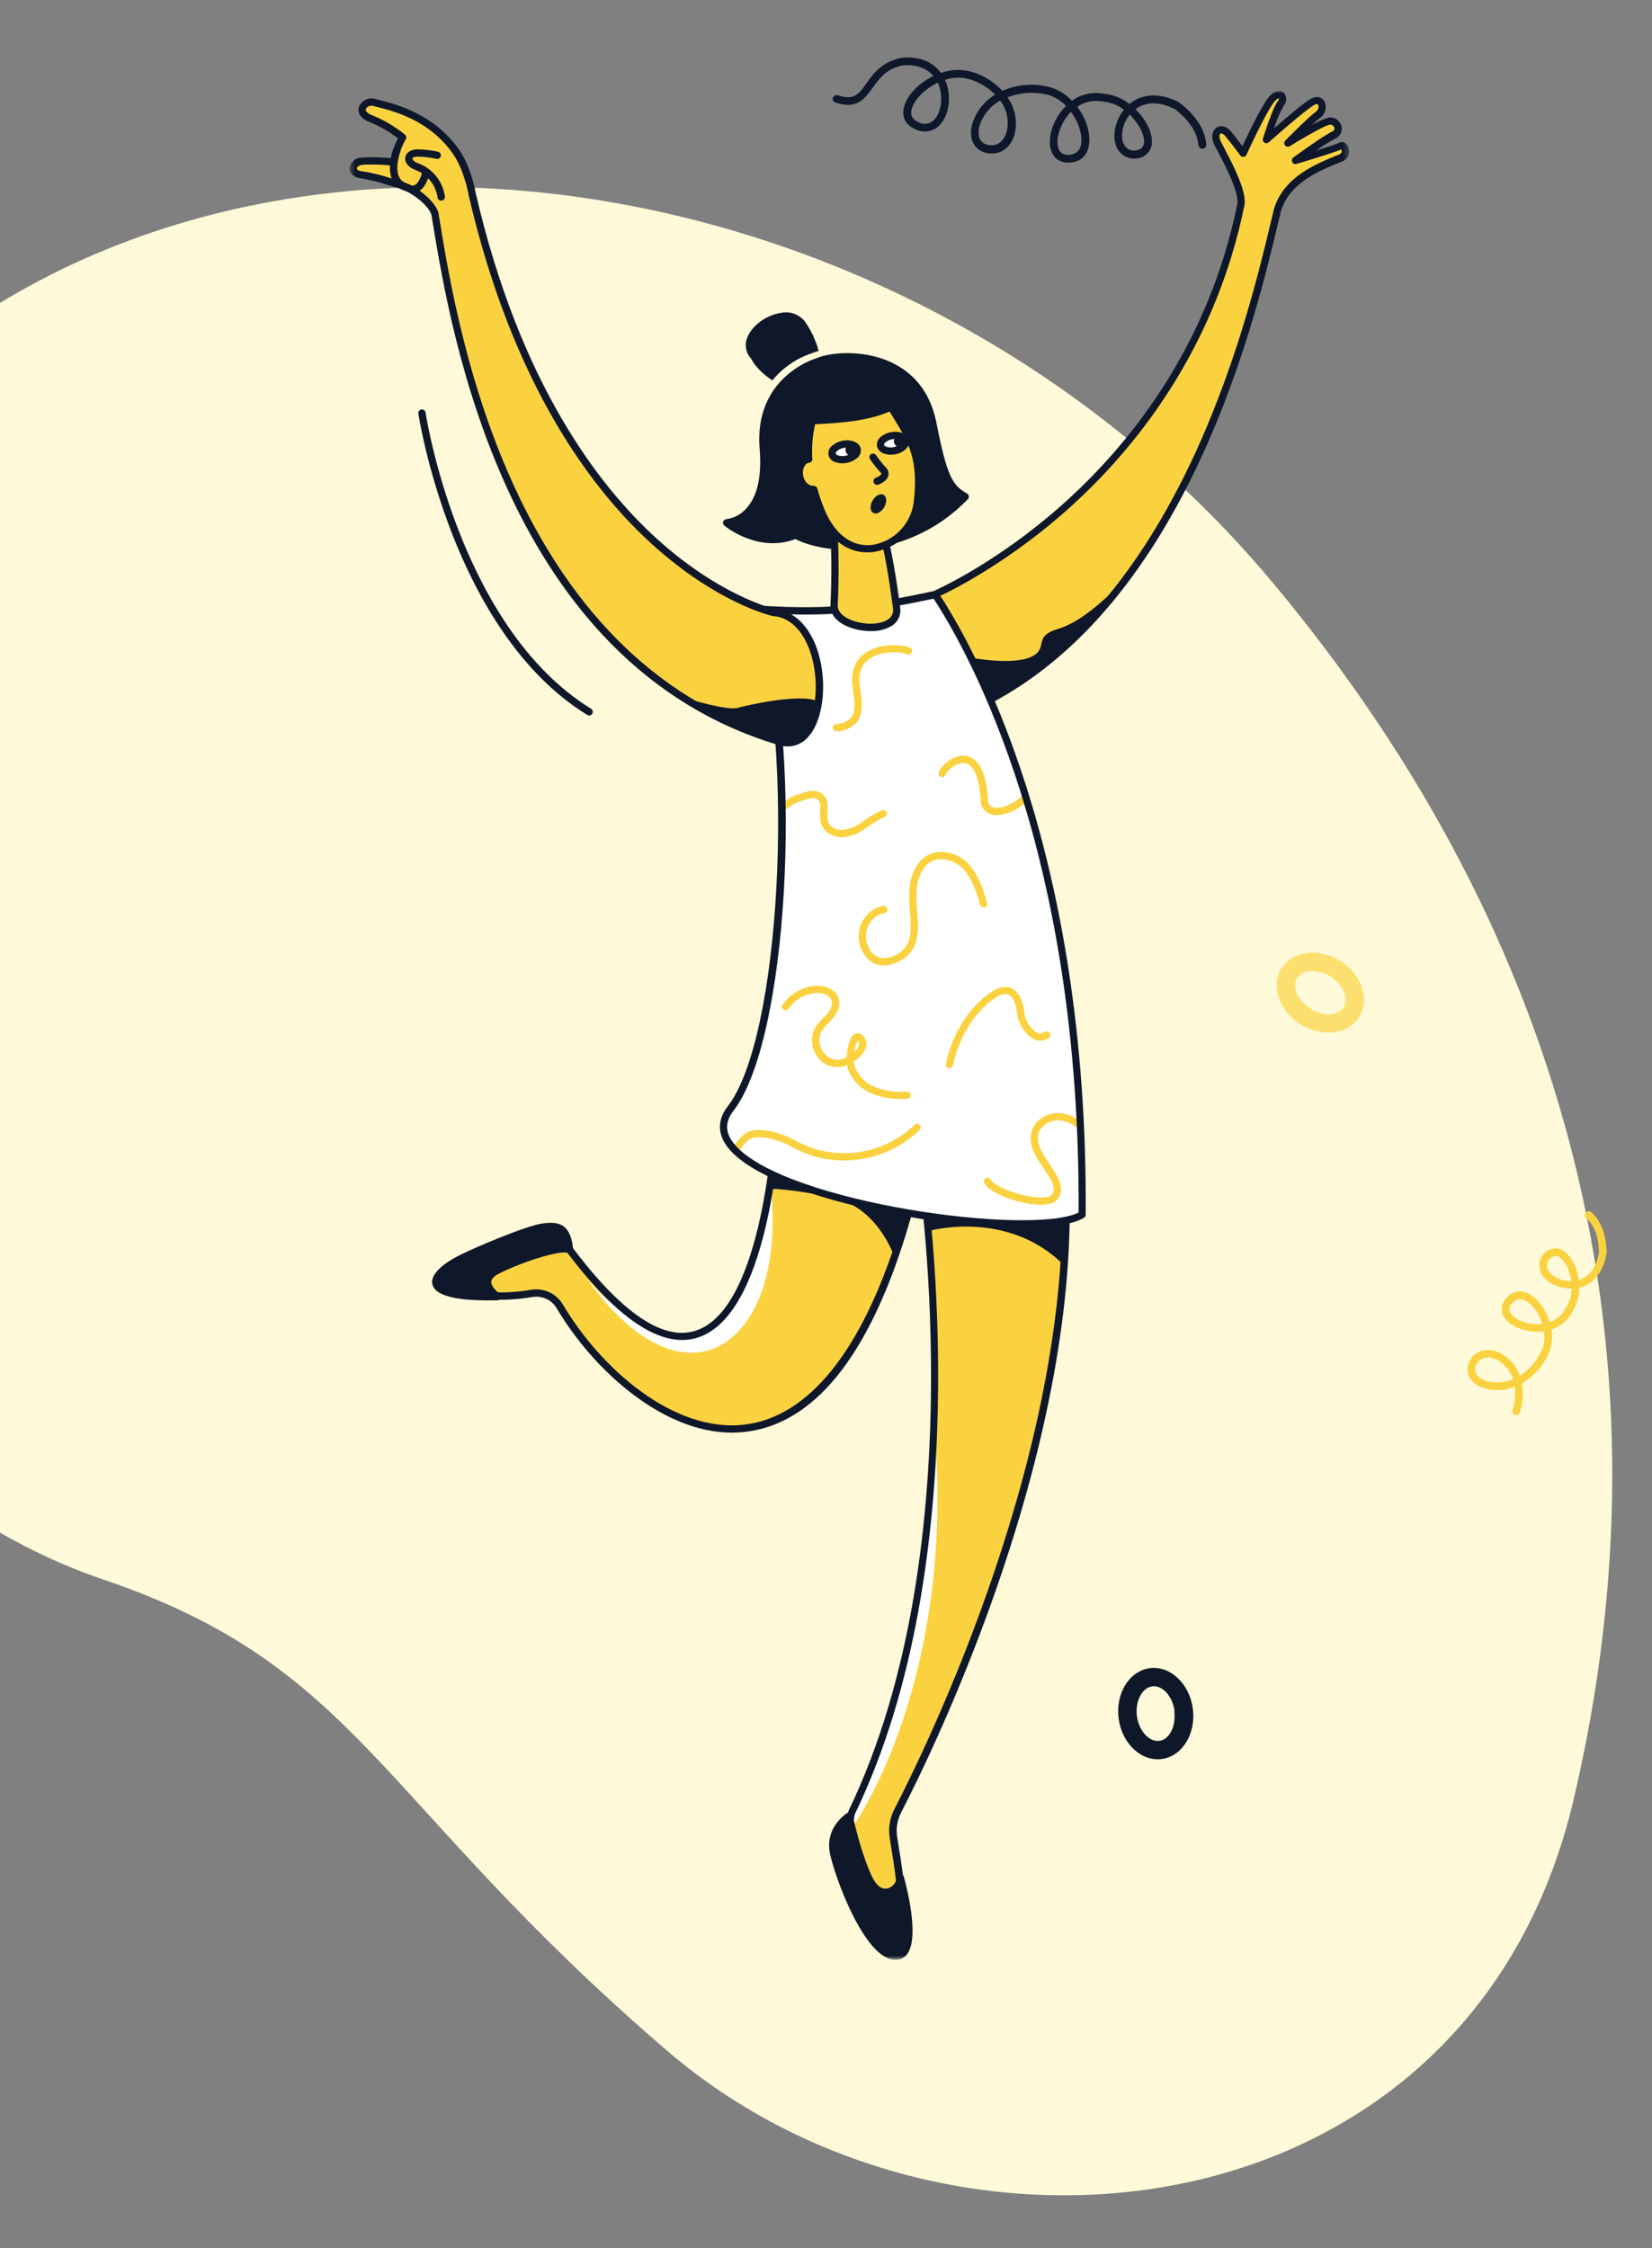
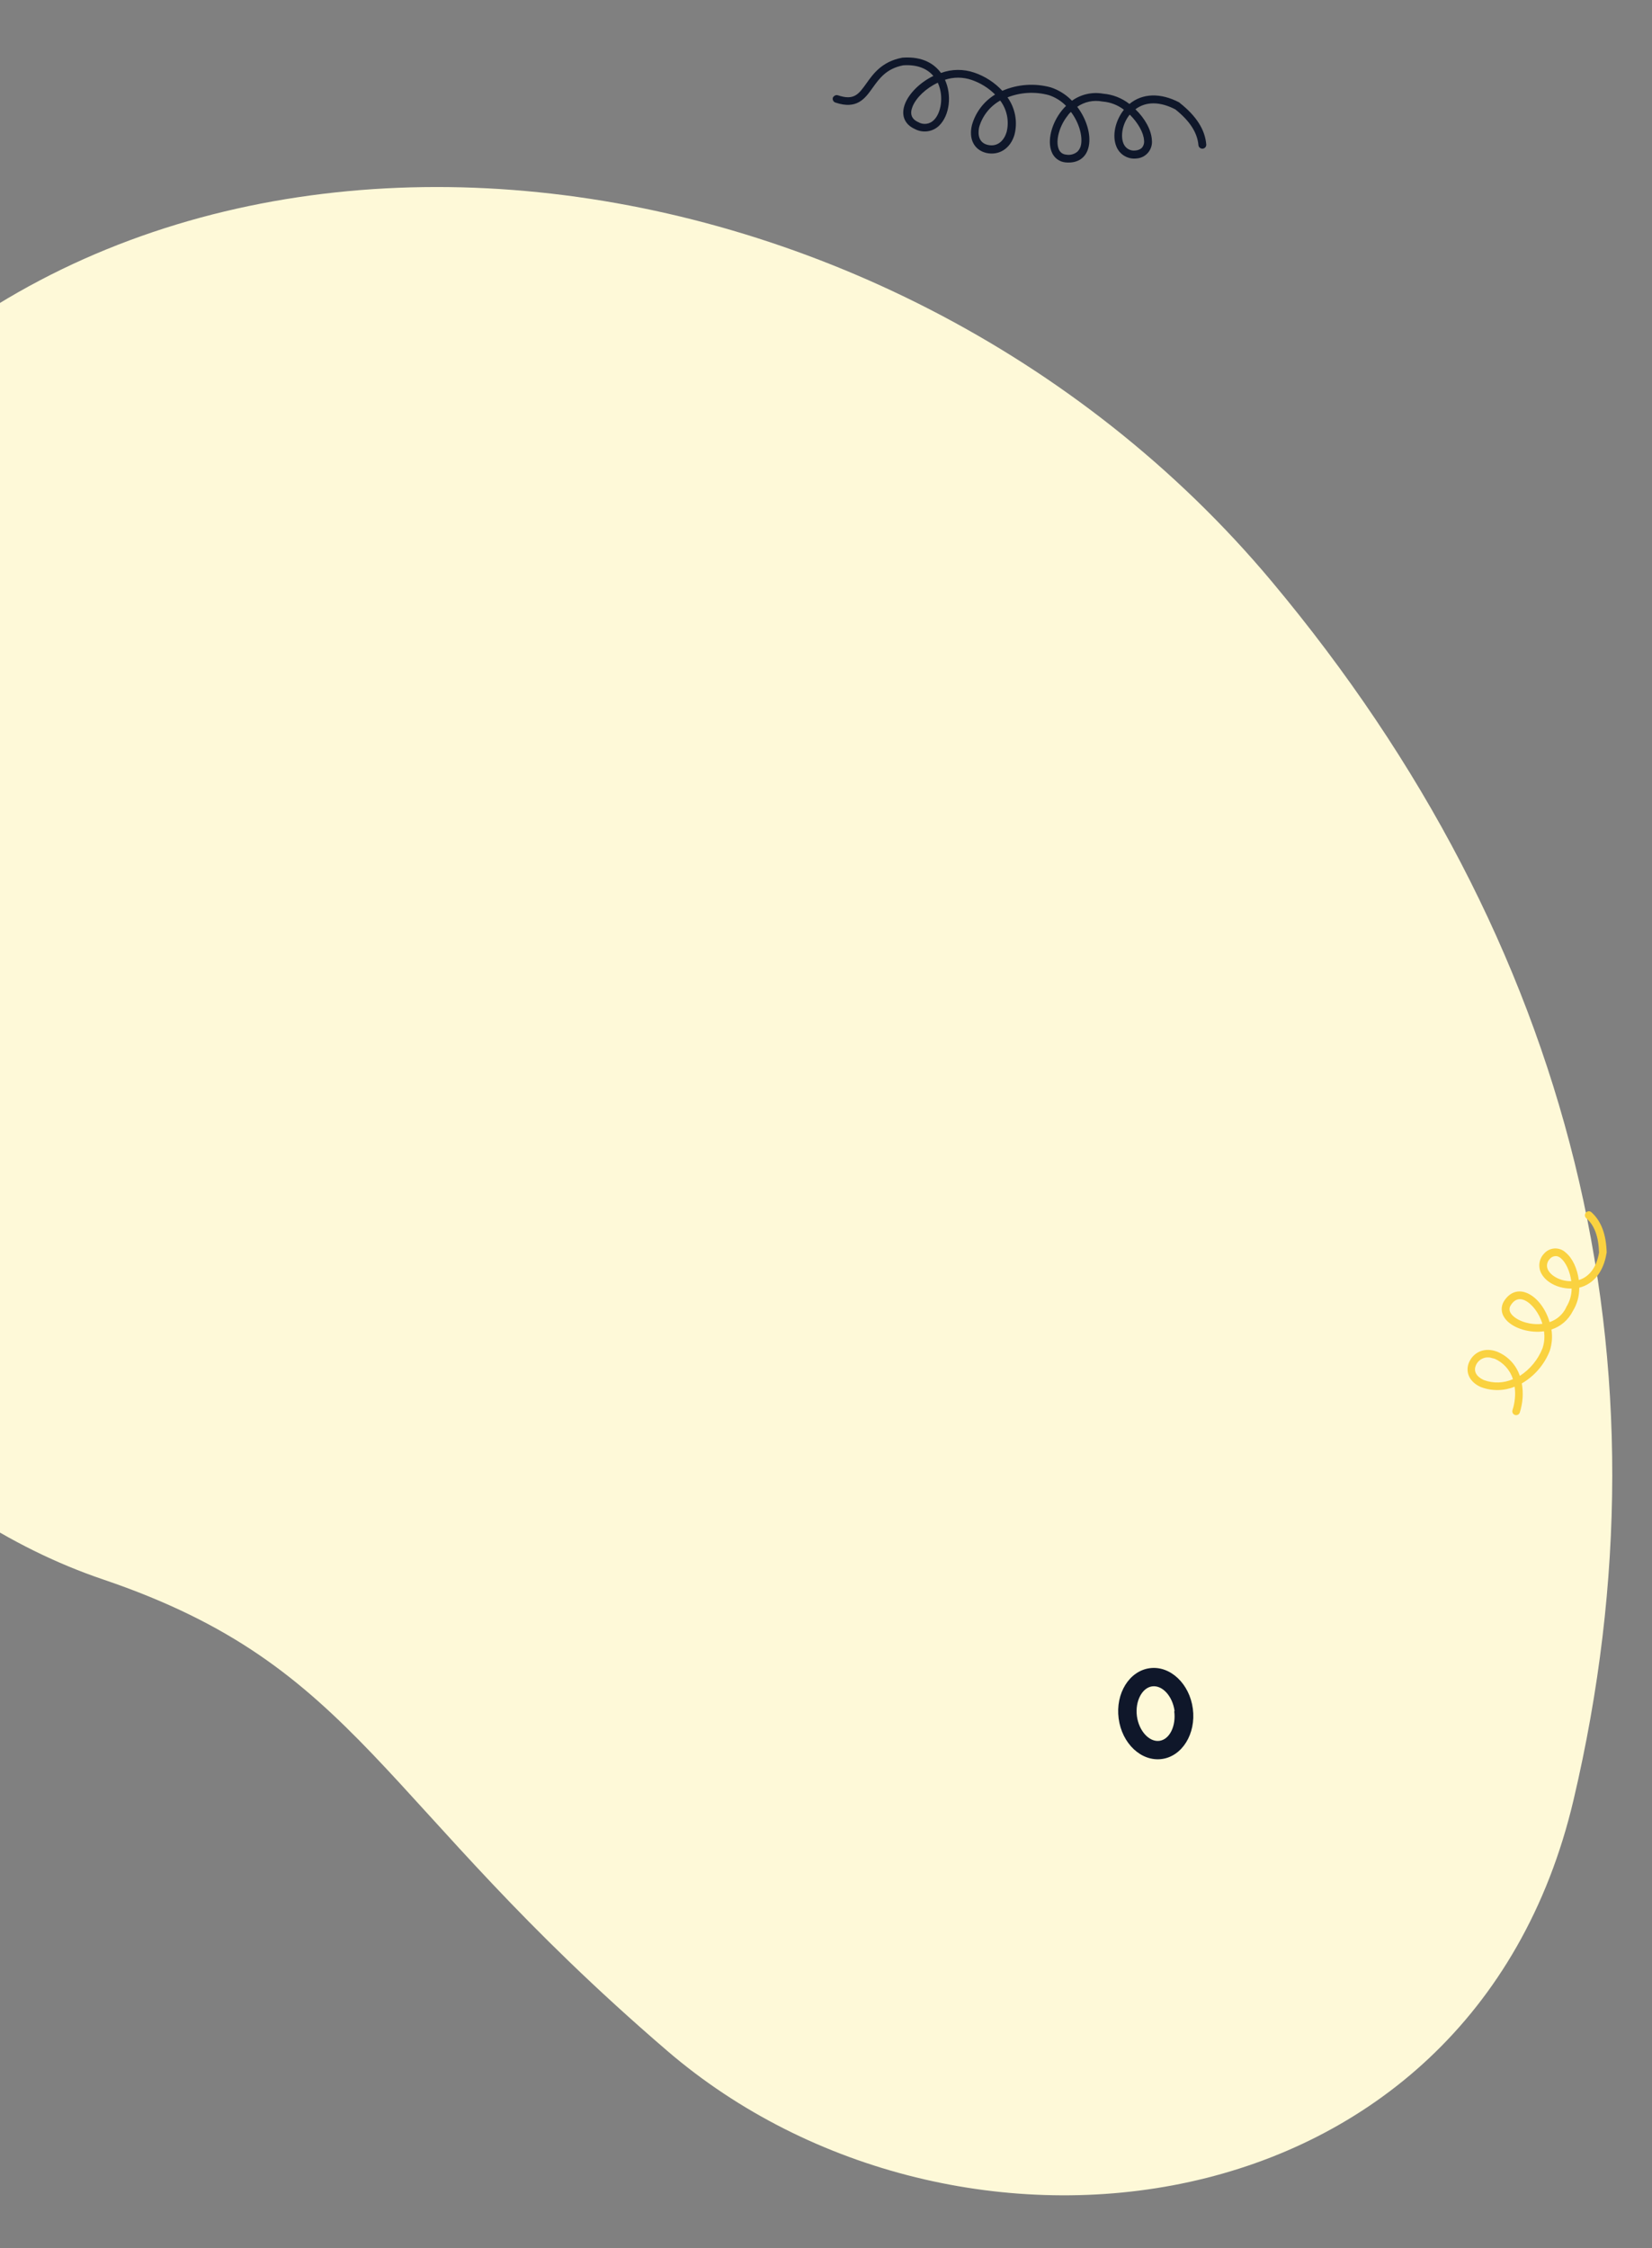
<svg xmlns="http://www.w3.org/2000/svg" width="291" height="396" viewBox="0 0 291 396" fill="none">
  <rect x="0" y="0" width="291" height="396" fill="#808080" stroke="none" />
  <path d="M-33.608 82.998C-94.52 159.62 -48.142 255.736 18.172 278.23C63.494 293.609 66.212 317.164 117.512 361.244C168.199 404.8 259.076 394.022 277.179 317.067C295.283 240.112 277.274 166.11 224.039 102.455C156.387 21.566 27.299 6.369 -33.608 82.998Z" fill="#FEF9D8" />
  <path d="M146.908 16.947C146.999 16.859 147.112 16.798 147.236 16.77C147.359 16.743 147.488 16.75 147.609 16.791C150.442 17.742 151.251 16.596 152.61 14.699C153.829 12.985 155.347 10.857 158.865 10.176L158.944 10.158C162.666 9.878 164.665 11.374 165.755 12.852C167.648 12.157 169.726 12.137 171.638 12.797C173.517 13.439 175.208 14.538 176.56 15.995C179.245 14.832 182.248 14.618 185.079 15.387C186.503 15.854 187.79 16.664 188.828 17.745C189.615 17.181 190.507 16.78 191.453 16.567C192.398 16.354 193.378 16.333 194.334 16.505C196.014 16.645 197.619 17.274 198.951 18.314C201.243 16.412 204.429 16.311 207.748 18.054C207.781 18.079 207.811 18.11 207.835 18.144C210.754 20.456 212.269 22.851 212.482 25.455C212.495 25.636 212.436 25.815 212.318 25.953C212.199 26.091 212.031 26.176 211.849 26.19C211.668 26.205 211.488 26.147 211.348 26.029C211.208 25.912 211.12 25.744 211.103 25.563C210.917 23.385 209.597 21.311 207.03 19.266C204.312 17.857 201.84 17.855 200.006 19.249C201.685 20.861 202.82 22.922 202.905 24.687C202.948 25.082 202.91 25.48 202.794 25.859C202.678 26.237 202.487 26.588 202.232 26.89C201.976 27.192 201.662 27.439 201.308 27.616C200.954 27.793 200.568 27.896 200.172 27.919C199.445 28.002 198.71 27.844 198.077 27.472C197.445 27.099 196.95 26.532 196.668 25.854C195.848 23.942 196.447 21.258 197.977 19.33C196.897 18.499 195.6 17.999 194.243 17.89L194.156 17.879C193.395 17.733 192.614 17.741 191.858 17.902C191.102 18.062 190.387 18.373 189.754 18.815C191.405 20.983 192.198 23.692 191.79 25.74C191.381 27.788 189.856 28.817 187.68 28.607C187.145 28.557 186.633 28.357 186.204 28.032C185.775 27.706 185.445 27.267 185.252 26.764C184.452 24.813 185.199 21.746 187.067 19.434C187.291 19.158 187.53 18.896 187.783 18.647C186.94 17.784 185.901 17.136 184.755 16.758C182.345 16.105 179.793 16.243 177.475 17.152C178.145 18.093 178.602 19.169 178.815 20.303C179.027 21.437 178.99 22.603 178.705 23.719C177.997 26.162 175.989 27.454 173.706 26.934C171.594 26.402 170.618 24.496 171.198 22.07C171.825 19.808 173.287 17.873 175.289 16.653C174.122 15.491 172.705 14.61 171.148 14.077C169.626 13.556 167.977 13.548 166.454 14.054C167.706 16.781 167.264 20.324 165.448 22.114C164.89 22.663 164.169 23.018 163.392 23.127C162.615 23.236 161.822 23.093 161.13 22.719C159.282 21.885 158.644 20.201 159.447 18.215C160.174 16.417 162.06 14.521 164.413 13.377C163.238 11.99 161.392 11.337 159.079 11.509C156.129 12.094 154.905 13.813 153.716 15.469C152.357 17.376 150.954 19.346 147.154 18.066C146.98 18.008 146.836 17.883 146.753 17.72C146.671 17.556 146.656 17.366 146.713 17.192C146.76 17.098 146.827 17.015 146.908 16.947ZM165.186 14.575C163.079 15.558 161.373 17.223 160.748 18.769C160.224 20.053 160.557 20.973 161.726 21.5C162.16 21.763 162.67 21.872 163.173 21.809C163.675 21.747 164.141 21.517 164.496 21.156C165.741 19.956 166.29 17.06 165.238 14.669C165.214 14.642 165.196 14.61 165.186 14.575ZM176.186 17.712C174.399 18.714 173.075 20.374 172.494 22.341C172.347 22.963 172.007 25.033 173.972 25.522C175.842 25.951 176.918 24.605 177.315 23.26C177.552 22.312 177.574 21.321 177.379 20.361C177.183 19.401 176.776 18.496 176.186 17.712ZM189.811 26.696C190.138 26.358 190.355 25.928 190.431 25.463C190.7 23.915 190.086 21.621 188.646 19.711C188.438 19.912 188.239 20.103 188.114 20.31C186.604 22.17 185.894 24.789 186.491 26.252C186.588 26.524 186.763 26.761 186.992 26.936C187.222 27.111 187.497 27.215 187.785 27.236C188.142 27.305 188.51 27.291 188.861 27.198C189.211 27.105 189.536 26.933 189.811 26.696ZM201.11 26.072C201.274 25.89 201.396 25.674 201.467 25.439C201.539 25.204 201.557 24.956 201.522 24.713C201.455 23.392 200.457 21.623 199.004 20.186C197.664 21.834 197.361 24.012 197.903 25.288C198.068 25.703 198.369 26.049 198.756 26.27C199.143 26.491 199.594 26.574 200.033 26.505C200.429 26.478 200.806 26.327 201.11 26.072Z" fill="#0F172A" />
  <path d="M197.05 302.716C196.468 298.284 198.942 294.329 202.543 293.857C206.144 293.384 209.543 296.6 210.12 301.001C210.698 305.401 208.244 309.386 204.643 309.858C201.042 310.331 197.632 307.148 197.05 302.716ZM206.905 301.423C206.561 298.798 204.764 296.821 202.963 297.057C201.163 297.293 199.925 299.702 200.265 302.294C200.605 304.886 202.422 306.894 204.223 306.658C206.024 306.422 207.185 304.055 206.841 301.431L206.905 301.423Z" fill="#0F172A" />
-   <path d="M236.093 169.278C239.878 171.657 241.346 176.084 239.413 179.159C237.481 182.234 232.836 182.801 229.078 180.439C225.321 178.077 223.817 173.646 225.749 170.571C227.682 167.496 232.308 166.899 236.093 169.278ZM230.804 177.693C233.045 179.102 235.714 178.979 236.68 177.442C237.647 175.904 236.581 173.415 234.367 172.023C232.154 170.632 229.448 170.751 228.482 172.289C227.516 173.826 228.597 176.23 230.838 177.638L230.804 177.693Z" fill="#FBE06F" />
  <path d="M266.93 249.267L266.871 249.253C266.786 249.228 266.707 249.186 266.638 249.129C266.569 249.073 266.512 249.004 266.471 248.925C266.429 248.846 266.403 248.76 266.395 248.672C266.387 248.583 266.396 248.494 266.423 248.409C266.858 247.075 266.989 245.661 266.808 244.27C264.914 245.037 262.802 245.066 260.888 244.352C258.893 243.493 258.032 241.737 258.771 239.98C259.63 238.065 261.623 237.301 263.74 238.113C264.67 238.494 265.507 239.071 266.194 239.805C266.88 240.539 267.401 241.413 267.719 242.367C269.524 241.202 270.92 239.502 271.714 237.503C272.037 236.54 272.125 235.513 271.973 234.508C271.681 234.551 271.387 234.578 271.093 234.589C268.49 234.663 265.895 233.6 264.936 232C264.675 231.594 264.532 231.124 264.524 230.641C264.516 230.159 264.643 229.684 264.891 229.27C265.914 227.594 267.48 227.061 269.155 227.851C270.829 228.641 272.291 230.595 272.961 232.893C273.595 232.683 274.179 232.348 274.68 231.907C275.181 231.466 275.588 230.928 275.876 230.326C275.879 230.297 275.886 230.268 275.896 230.241C276.515 229.266 276.842 228.135 276.839 226.98C274.676 227.033 272.494 226.027 271.578 224.45C271.242 223.893 271.097 223.24 271.165 222.592C271.233 221.945 271.511 221.337 271.956 220.862C272.188 220.585 272.475 220.359 272.798 220.197C273.121 220.035 273.474 219.941 273.834 219.921C274.195 219.901 274.556 219.956 274.895 220.081C275.233 220.206 275.543 220.399 275.804 220.649C276.995 221.62 277.843 223.484 278.108 225.486C279.987 224.916 281.237 223.211 281.673 220.637C281.579 217.793 280.843 215.804 279.408 214.581C279.275 214.46 279.193 214.292 279.181 214.113C279.169 213.933 279.226 213.756 279.342 213.618C279.457 213.48 279.622 213.392 279.801 213.373C279.98 213.354 280.159 213.405 280.301 213.516C282.011 215.032 282.927 217.367 283.016 220.638C283.014 220.679 283.004 220.718 282.989 220.756C282.471 224 280.725 226.195 278.184 226.829C278.207 228.297 277.806 229.74 277.03 230.986C276.649 231.742 276.122 232.415 275.479 232.966C274.837 233.518 274.092 233.936 273.287 234.198C273.49 235.47 273.383 236.773 272.976 237.995C272.024 240.392 270.296 242.398 268.068 243.692C268.369 245.399 268.248 247.155 267.715 248.804C267.666 248.966 267.559 249.104 267.413 249.19C267.268 249.275 267.095 249.303 266.93 249.267ZM262.821 239.234C262.274 239.047 261.676 239.075 261.149 239.311C260.621 239.547 260.203 239.974 259.977 240.507C259.317 242.075 260.907 242.9 261.427 243.12C263.08 243.718 264.9 243.655 266.508 242.943C266.255 242.147 265.836 241.413 265.278 240.792C264.72 240.171 264.036 239.676 263.271 239.341C263.123 239.296 262.973 239.26 262.821 239.234ZM268.135 228.9C267.326 228.708 266.641 229.071 266.091 229.969C265.965 230.171 265.9 230.405 265.904 230.643C265.908 230.881 265.98 231.114 266.111 231.312C266.725 232.334 268.753 233.318 271.071 233.252C271.259 233.242 271.469 233.229 271.696 233.2C271.118 231.269 269.82 229.644 268.624 229.078C268.468 229.001 268.304 228.941 268.135 228.9ZM274.282 221.289C274.037 221.248 273.786 221.274 273.555 221.364C273.324 221.453 273.122 221.604 272.969 221.799C272.711 222.062 272.55 222.405 272.511 222.771C272.472 223.137 272.558 223.506 272.754 223.818C273.343 224.827 274.971 225.723 276.78 225.682C276.553 223.959 275.828 222.386 274.971 221.666C274.774 221.488 274.538 221.359 274.282 221.289Z" fill="#FAD240" />
  <g clip-path="url(#clip0_11937_46423)">
    <mask id="mask0_11937_46423" style="mask-type:luminance" maskUnits="userSpaceOnUse" x="61" y="16" width="177" height="330">
-       <path d="M61.574 16H237.646V345.234H61.574V16Z" fill="white" />
-     </mask>
+       </mask>
    <g mask="url(#mask0_11937_46423)">
      <path d="M161.958 203.834C161.958 203.834 173.162 271.355 150.024 319.242C150.024 319.242 147.992 324.677 154.479 335.548C157.818 340.061 158.44 337.609 158.568 333.371C158.632 331.143 157.709 326.393 157.44 324.268C157.17 322.199 157.539 320.097 158.497 318.243C165.041 305.471 190.345 252.726 187.551 205.716C179.687 204.071 161.958 203.834 161.958 203.834Z" fill="#FAD240" />
      <path d="M164.494 250.273C164.494 250.273 164.334 289.965 149.605 319.907C150.586 322.846 150.246 321.706 150.246 321.706C150.246 321.706 168.75 296.207 164.494 250.273Z" fill="white" />
      <path d="M136.865 196.997C136.865 196.997 134.019 264.948 100.332 220.115C97.236 216.69 87.712 221.843 83.975 224.007C80.238 226.171 83.808 228.29 88.558 228.309C90.407 228.287 92.251 228.107 94.07 227.771C94.919 227.63 95.791 227.752 96.57 228.119C97.349 228.486 97.997 229.082 98.428 229.827C109.882 249.5 141.839 272.425 158.932 217.272C174.379 167.516 136.865 196.997 136.865 196.997Z" fill="#FAD240" />
      <path d="M103.496 225.344C103.496 225.344 111.104 237.111 120.436 238.212C129.768 239.313 137.863 228.897 135.774 208.545C133.441 223.628 128.409 236.714 119.577 235.517C110.745 234.32 103.496 225.344 103.496 225.344Z" fill="white" />
      <path d="M87.668 228.411C87.668 228.411 83.739 225.716 87.668 223.757C91.597 221.798 98.602 219.416 100.313 220.114C99.942 216.151 98.346 215.786 95.647 216.151C92.949 216.516 84.072 220.223 81.04 221.791C75.035 224.877 73.753 228.718 87.668 228.411Z" fill="#0F172A" />
      <path d="M86.146 229.071C79.923 229.071 76.654 228.149 76.173 226.267C75.693 224.384 78.385 222.425 80.743 221.222C83.57 219.769 92.678 215.915 95.555 215.518C96.921 215.332 98.331 215.274 99.362 216.094C100.26 216.804 100.76 218.059 100.952 220.05C100.963 220.16 100.945 220.271 100.9 220.372C100.855 220.473 100.785 220.561 100.696 220.626C100.605 220.694 100.498 220.737 100.386 220.751C100.273 220.764 100.159 220.748 100.055 220.703C98.773 220.191 92.434 222.08 87.935 224.327C87.05 224.769 86.582 225.255 86.544 225.767C86.48 226.625 87.608 227.611 88.011 227.886C88.123 227.963 88.207 228.073 88.252 228.201C88.297 228.329 88.3 228.467 88.261 228.597C88.222 228.726 88.142 228.84 88.034 228.922C87.926 229.003 87.795 229.049 87.659 229.051L86.146 229.071ZM97.042 216.683C96.613 216.69 96.185 216.726 95.76 216.792C93.197 217.137 84.422 220.786 81.365 222.361C78.417 223.879 77.269 225.255 77.449 225.953C77.532 226.267 78.327 227.777 86.102 227.79C85.585 227.209 85.304 226.455 85.313 225.678C85.384 224.679 86.089 223.84 87.409 223.181C90.441 221.67 96.587 219.34 99.516 219.34H99.606C99.414 218.206 99.087 217.464 98.6 217.08C98.138 216.765 97.579 216.625 97.023 216.683H97.042ZM158.591 330.817C158.547 332.923 155.073 335.228 153.028 330.817C150.907 326.24 149.606 319.934 149.606 319.934C148.554 320.6 147.726 321.566 147.23 322.708C146.734 323.849 146.593 325.113 146.824 326.336C147.638 330.58 152.983 344.645 157.72 344.645C162.456 344.645 158.591 330.817 158.591 330.817Z" fill="#0F172A" />
      <path d="M157.715 345.228C152.254 345.228 146.915 330.267 146.178 326.4C145.287 321.765 149.229 319.358 149.267 319.358C149.355 319.306 149.454 319.275 149.556 319.269C149.659 319.263 149.761 319.281 149.854 319.323C149.948 319.364 150.03 319.427 150.094 319.507C150.158 319.587 150.202 319.68 150.222 319.781C150.222 319.838 151.504 326.093 153.594 330.549C154.324 332.124 155.292 332.879 156.318 332.661C156.746 332.556 157.132 332.321 157.422 331.989C157.712 331.657 157.892 331.243 157.939 330.805C157.924 330.678 157.946 330.55 158.004 330.437C158.061 330.323 158.151 330.229 158.262 330.166C158.373 330.103 158.5 330.074 158.627 330.083C158.754 330.091 158.876 330.138 158.977 330.215C159.112 330.321 159.2 330.475 159.221 330.645C159.522 331.714 162.099 341.176 159.791 344.223C159.553 344.547 159.239 344.807 158.877 344.982C158.516 345.157 158.117 345.242 157.715 345.228ZM149.178 321.023C148.459 321.646 147.92 322.449 147.613 323.348C147.307 324.248 147.245 325.213 147.434 326.144C148.287 330.574 153.626 343.929 157.689 343.929C157.888 343.938 158.087 343.897 158.266 343.81C158.445 343.723 158.599 343.592 158.715 343.43C160.061 341.65 159.17 336.163 158.388 332.77C157.913 333.334 157.267 333.728 156.548 333.891C155.773 334.057 153.811 334.108 152.401 331.067C151.02 327.827 149.947 324.464 149.197 321.023H149.178Z" fill="#0F172A" />
      <path d="M157.203 338.602C156.325 338.602 155.325 337.77 153.998 335.926C147.39 324.87 149.364 319.249 149.454 319.018C172.265 271.81 161.471 204.609 161.362 203.936C161.347 203.845 161.353 203.75 161.378 203.661C161.404 203.571 161.449 203.488 161.51 203.418C161.571 203.347 161.647 203.29 161.732 203.252C161.817 203.213 161.91 203.193 162.003 203.194C162.727 203.194 179.879 203.45 187.718 205.114C187.855 205.144 187.979 205.217 188.07 205.324C188.162 205.43 188.216 205.563 188.224 205.703C191.102 254.038 164.163 308.775 158.741 319.268C158.071 320.56 157.818 322.027 158.017 323.468C158.094 324.018 158.215 324.748 158.35 325.587C158.754 328.077 159.311 331.489 159.254 333.423C159.164 336.316 158.869 338.186 157.658 338.544C157.511 338.591 157.356 338.61 157.203 338.602ZM150.601 319.518C150.601 319.518 148.826 324.825 155.03 335.222C156.664 337.424 157.222 337.315 157.235 337.315C157.247 337.315 157.818 336.957 157.927 333.352C157.978 331.547 157.44 328.231 157.042 325.766C156.901 324.921 156.78 324.172 156.703 323.621C156.468 321.916 156.768 320.181 157.562 318.653C162.945 308.257 189.608 254.122 186.942 206.248C179.969 204.91 166.099 204.551 162.708 204.487C163.836 212.08 172.245 274.717 150.601 319.518Z" fill="#0F172A" />
      <path d="M128.943 252.367C116.695 252.367 104.517 241.349 98.069 230.466C97.643 229.738 97.005 229.158 96.24 228.802C95.475 228.446 94.619 228.332 93.787 228.475C92.051 228.77 90.294 228.931 88.532 228.955C85.641 228.955 82.302 228.097 81.815 226.273C81.629 225.575 81.815 224.519 83.635 223.456C92.608 218.283 98.377 217.009 100.793 219.691C109.484 231.247 116.765 236.228 122.463 234.429C134.692 230.639 136.23 197.297 136.243 196.965C136.247 196.873 136.271 196.783 136.313 196.701C136.355 196.619 136.415 196.548 136.487 196.491C137.128 195.972 152.619 183.93 159.83 188.879C164.528 192.08 164.438 201.683 159.567 217.444C152.85 239.109 143.338 250.811 131.295 252.226C130.514 252.318 129.729 252.365 128.943 252.367ZM94.486 227.131C95.435 227.132 96.367 227.381 97.189 227.854C98.011 228.327 98.694 229.007 99.171 229.826C105.799 241.023 118.649 252.425 131.128 250.952C142.46 249.621 151.863 237.899 158.323 217.06C164.162 198.213 161.964 191.901 159.086 189.929C153.081 185.806 139.429 195.838 137.487 197.31C137.307 200.934 135.404 231.74 122.828 235.645C116.573 237.566 108.824 232.489 99.799 220.492C97.966 218.462 92.294 219.922 84.276 224.551C83.411 225.05 82.956 225.568 83.052 225.933C83.244 226.65 85.257 227.649 88.538 227.662C90.227 227.64 91.912 227.483 93.576 227.195C93.877 227.148 94.182 227.127 94.486 227.131Z" fill="#0F172A" />
      <path d="M157.502 221.304C157.502 221.304 154.675 212.719 146.817 211.003C138.96 209.288 135.402 209.409 135.402 209.409L136.139 206.848L160.194 213.468L157.502 221.304ZM163.392 216.887C163.392 216.887 177.262 212.841 187.325 222.771C187.568 220.812 187.69 214.685 187.69 214.685L163.142 213.334L163.392 216.887Z" fill="#0F172A" />
      <path d="M236.165 25.712C235.472 26.154 228.23 28.273 228.23 28.273C228.23 28.273 233.601 24.348 234.992 23.753C236.382 23.157 235.633 20.936 233.947 21.397C232.261 21.858 226.897 25.238 226.897 25.238C226.897 25.238 231.005 21.064 232.248 20.193C233.492 19.323 233.005 16.948 231.21 17.972C229.415 18.996 223.089 24.643 223.089 24.643C223.089 24.643 224.782 19.271 225.595 18.241C226.409 17.21 225.653 15.744 224.16 17.325C222.666 18.907 218.987 26.999 218.987 26.999C218.987 26.999 217.513 24.976 216.315 23.554C214.975 21.973 213.559 23.356 214.45 25.155C215.341 26.954 218.853 32.997 218.622 35.885C208.444 86.146 164.495 104.808 164.495 104.808C153.862 106.21 159.284 129.686 168.424 126.05C209.444 109.706 221.359 52.005 225.044 36.967C226.679 31.653 232.197 29.431 236.216 27.818C237.626 27.248 236.857 25.276 236.165 25.712Z" fill="#FAD240" />
      <path d="M166.509 127.073C164.954 127.036 163.473 126.396 162.382 125.287C158.748 121.901 156.985 114.462 158.613 109.372C159.562 106.421 161.587 104.583 164.324 104.186C165.317 103.745 175.861 98.982 187.353 88.687C198.447 78.771 212.766 61.549 217.989 35.794C218.137 33.541 215.669 28.861 214.477 26.607C214.227 26.127 214.016 25.73 213.875 25.442C213.234 24.104 213.593 22.933 214.31 22.465C214.881 22.088 215.874 22.043 216.804 23.137C217.522 23.983 218.316 25.02 218.861 25.743C219.919 23.464 222.431 18.208 223.694 16.883C224.956 15.558 225.95 16.147 226.117 16.294C226.411 16.623 226.57 17.05 226.564 17.491C226.559 17.932 226.387 18.354 226.085 18.675C225.402 19.924 224.85 21.239 224.437 22.6C226.463 20.839 229.642 18.118 230.847 17.433C232.052 16.748 232.872 17.203 233.25 17.785C233.517 18.273 233.596 18.842 233.471 19.384C233.346 19.926 233.025 20.403 232.571 20.724C232.033 21.143 231.517 21.589 231.026 22.062C231.891 21.55 232.803 21.121 233.75 20.782C234.24 20.626 234.771 20.668 235.23 20.897C235.69 21.127 236.042 21.526 236.211 22.011C236.393 22.449 236.396 22.94 236.22 23.38C236.044 23.82 235.703 24.174 235.269 24.367C234.081 25.016 232.935 25.741 231.84 26.537C233.904 25.897 235.564 25.34 235.846 25.173C236.007 25.072 236.194 25.017 236.384 25.017C236.575 25.017 236.762 25.072 236.923 25.173C237.188 25.376 237.395 25.645 237.522 25.953C237.649 26.261 237.693 26.598 237.648 26.928C237.603 27.258 237.471 27.571 237.266 27.834C237.061 28.097 236.79 28.301 236.48 28.425C232.552 29.976 227.206 32.12 225.655 37.127C225.488 37.818 225.29 38.631 225.072 39.54C220.861 57.197 208.042 110.935 168.669 126.607C167.986 126.899 167.253 127.058 166.509 127.074V127.073ZM215.131 23.502C215.091 23.493 215.049 23.493 215.009 23.502C214.817 23.631 214.682 24.143 215.009 24.84C215.144 25.122 215.349 25.513 215.592 25.974C217.464 29.514 219.438 33.496 219.246 35.903V35.98C213.952 62.113 199.422 79.584 188.167 89.641C175.989 100.524 164.856 105.32 164.74 105.364C164.687 105.386 164.631 105.401 164.574 105.409C161.67 105.793 160.388 107.97 159.831 109.731C158.357 114.327 159.991 121.254 163.253 124.321C164.779 125.742 166.458 126.113 168.182 125.422C206.953 109.987 219.649 56.735 223.828 39.239C224.046 38.329 224.239 37.504 224.418 36.78C226.155 31.127 231.834 28.855 235.955 27.177C236.052 27.147 236.139 27.09 236.206 27.013C236.273 26.936 236.317 26.842 236.333 26.742C236.354 26.596 236.334 26.447 236.275 26.313C235.032 26.883 229.988 28.393 228.385 28.874C228.277 28.906 228.162 28.91 228.052 28.884C227.942 28.858 227.841 28.803 227.759 28.726C227.677 28.648 227.617 28.55 227.585 28.442C227.553 28.333 227.55 28.218 227.577 28.109C227.612 27.961 227.699 27.83 227.821 27.741C228.379 27.337 233.301 23.759 234.718 23.15C234.784 23.122 234.845 23.08 234.895 23.029C234.946 22.977 234.985 22.916 235.012 22.848C235.039 22.781 235.052 22.709 235.051 22.637C235.05 22.565 235.035 22.493 235.006 22.427C234.977 22.338 234.929 22.256 234.866 22.186C234.804 22.116 234.728 22.059 234.643 22.019C234.558 21.979 234.466 21.957 234.372 21.953C234.278 21.95 234.184 21.965 234.096 21.998C232.814 22.363 228.68 24.828 227.2 25.75C227.067 25.831 226.908 25.862 226.754 25.835C226.6 25.808 226.461 25.726 226.363 25.604C226.265 25.482 226.216 25.329 226.223 25.173C226.231 25.017 226.296 24.869 226.405 24.757C226.572 24.591 230.565 20.538 231.84 19.636C232.025 19.503 232.159 19.312 232.22 19.093C232.281 18.874 232.264 18.64 232.173 18.432C232.045 18.234 231.731 18.362 231.488 18.496C229.77 19.482 223.546 25.02 223.482 25.077C223.38 25.161 223.254 25.211 223.121 25.22C222.989 25.23 222.857 25.198 222.744 25.129C222.631 25.06 222.542 24.957 222.489 24.836C222.436 24.714 222.423 24.579 222.45 24.45C222.739 23.534 224.219 18.906 225.072 17.862C225.143 17.785 225.196 17.694 225.228 17.595C225.261 17.495 225.271 17.39 225.258 17.286C225.006 17.389 224.785 17.554 224.617 17.766C223.444 18.995 220.579 25.039 219.566 27.26C219.519 27.362 219.447 27.45 219.356 27.515C219.265 27.58 219.158 27.62 219.046 27.632C218.935 27.643 218.822 27.624 218.72 27.578C218.618 27.532 218.529 27.46 218.464 27.369C218.464 27.369 216.996 25.353 215.817 23.963C215.656 23.727 215.41 23.562 215.131 23.502Z" fill="#0F172A" />
-       <path d="M133.513 107.323C140.717 132.752 138.359 182.822 128.687 195.28C117.849 209.236 180.808 219.844 190.627 213.974C191.012 158.578 175.822 121.446 164.753 104.743C153.485 107.112 146.954 108.188 133.513 107.323Z" fill="white" />
      <path d="M148.3 147.483C146.832 147.483 145.159 146.696 144.64 145.127C144.45 144.409 144.396 143.663 144.48 142.925C144.531 141.894 144.531 141.241 144.083 140.857C143.634 140.473 142.961 140.511 141.891 140.857C140.058 141.452 140.058 141.452 138.981 142.227L138.237 142.758C138.169 142.808 138.091 142.843 138.008 142.862C137.925 142.882 137.84 142.884 137.756 142.87C137.673 142.855 137.593 142.825 137.521 142.779C137.45 142.734 137.388 142.674 137.34 142.605C137.242 142.466 137.204 142.295 137.233 142.128C137.261 141.961 137.355 141.813 137.494 141.715L138.231 141.19C139.442 140.313 139.513 140.281 141.5 139.641C142.057 139.461 143.762 138.911 144.916 139.89C145.877 140.71 145.813 141.92 145.762 142.995C145.694 143.577 145.727 144.166 145.858 144.737C146.198 145.755 147.441 146.26 148.422 146.203C149.645 146.051 150.806 145.579 151.787 144.833L152.428 144.404C153.339 143.729 154.332 143.172 155.382 142.746C155.541 142.694 155.713 142.706 155.863 142.779C156.013 142.851 156.129 142.98 156.186 143.136C156.243 143.293 156.237 143.466 156.168 143.618C156.099 143.77 155.974 143.889 155.818 143.949C154.867 144.34 153.969 144.85 153.145 145.466L152.505 145.902C151.336 146.78 149.952 147.326 148.499 147.483H148.3ZM183.314 212.22H183.109C179.732 212.15 174.412 210.3 173.393 208.418C173.312 208.268 173.294 208.093 173.343 207.93C173.391 207.768 173.503 207.631 173.652 207.55C173.802 207.47 173.977 207.452 174.14 207.5C174.303 207.549 174.44 207.66 174.521 207.809C175.162 209.013 179.828 210.87 183.135 210.94C184.34 210.972 185.167 210.735 185.423 210.3C186.064 209.141 185.051 207.63 183.872 205.883C182.552 203.924 181.058 201.708 181.706 199.34C182.353 196.971 185.026 195.614 187.57 196.203C188.65 196.474 189.659 196.971 190.531 197.662C190.658 197.768 190.739 197.918 190.758 198.082C190.776 198.246 190.731 198.411 190.631 198.542C190.531 198.673 190.384 198.761 190.221 198.787C190.058 198.812 189.891 198.774 189.756 198.68C189.027 198.097 188.181 197.678 187.275 197.451C185.622 197.061 183.43 197.886 182.943 199.679C182.456 201.472 183.712 203.354 184.936 205.165C186.218 207.086 187.577 209.083 186.532 210.927C186.026 211.798 184.942 212.22 183.314 212.22ZM148.627 204.416C146.068 204.427 143.535 203.901 141.192 202.873C140.628 202.623 140.064 202.342 139.526 202.073C138.258 201.343 136.882 200.82 135.449 200.523C132.507 200.094 131.969 200.203 130.168 202.79C130.069 202.924 129.922 203.014 129.757 203.042C129.592 203.069 129.424 203.031 129.287 202.936C129.15 202.841 129.055 202.696 129.023 202.532C128.992 202.369 129.025 202.199 129.117 202.06C131.257 198.987 132.321 198.776 135.635 199.256C137.21 199.571 138.725 200.135 140.122 200.927C140.647 201.189 141.192 201.465 141.73 201.708C144.95 203.08 148.503 203.474 151.945 202.841C155.388 202.208 158.568 200.576 161.087 198.148C161.177 198.059 161.291 197.998 161.416 197.973C161.54 197.949 161.669 197.962 161.787 198.011C161.904 198.06 162.004 198.143 162.074 198.248C162.144 198.354 162.18 198.479 162.179 198.605C162.18 198.69 162.163 198.773 162.131 198.85C162.098 198.928 162.051 198.998 161.99 199.057C158.409 202.521 153.612 204.444 148.627 204.416ZM175.572 143.604C175.2 143.609 174.83 143.553 174.476 143.438C173.953 143.247 173.504 142.898 173.191 142.438C172.878 141.979 172.718 141.432 172.732 140.877C172.502 137.004 171.528 134.712 170.002 134.437C168.618 134.18 166.938 135.608 166.554 136.466C166.525 136.55 166.48 136.628 166.419 136.693C166.359 136.758 166.285 136.81 166.203 136.845C166.101 136.89 165.989 136.908 165.878 136.896C165.767 136.884 165.661 136.844 165.571 136.778C165.48 136.713 165.409 136.625 165.363 136.523C165.317 136.422 165.298 136.31 165.309 136.199C165.317 136.111 165.344 136.025 165.387 135.947C165.913 134.769 168.034 132.778 170.233 133.175C172.431 133.572 173.732 136.146 174.014 140.794C174.078 141.812 174.546 142.074 174.892 142.209C176.258 142.676 178.828 141.492 179.969 140.198C180.023 140.131 180.09 140.075 180.166 140.034C180.243 139.993 180.327 139.969 180.413 139.961C180.499 139.954 180.586 139.964 180.668 139.991C180.75 140.018 180.826 140.062 180.891 140.119C180.988 140.205 181.057 140.319 181.088 140.445C181.12 140.572 181.112 140.704 181.067 140.826C181.036 140.907 180.99 140.981 180.93 141.043C179.537 142.549 177.62 143.465 175.572 143.604ZM147.351 128.796C147.224 128.802 147.098 128.77 146.989 128.705C146.88 128.639 146.794 128.542 146.74 128.426C146.687 128.311 146.669 128.182 146.689 128.057C146.71 127.931 146.767 127.814 146.854 127.722C146.97 127.597 147.13 127.523 147.3 127.516C147.79 127.524 148.277 127.428 148.728 127.235C149.178 127.042 149.583 126.756 149.915 126.396C150.845 125.205 150.511 123.15 150.261 121.652L150.216 121.351C149.659 117.875 151.037 116.037 152.293 115.103C154.908 113.182 159.068 113.515 160.266 114.091C160.344 114.126 160.415 114.177 160.473 114.239C160.531 114.302 160.577 114.376 160.606 114.456C160.635 114.536 160.648 114.622 160.644 114.707C160.639 114.793 160.618 114.877 160.581 114.954C160.543 115.031 160.491 115.099 160.427 115.156C160.362 115.212 160.287 115.255 160.206 115.282C160.125 115.309 160.039 115.32 159.953 115.313C159.868 115.307 159.785 115.283 159.709 115.243C158.856 114.834 155.222 114.501 153.056 116.133C151.646 117.183 151.133 118.867 151.479 121.146L151.53 121.447C151.812 123.182 152.171 125.557 150.928 127.209C150.486 127.709 149.944 128.111 149.337 128.389C148.729 128.667 148.071 128.814 147.403 128.822L147.351 128.796ZM155.741 170.063C154.788 170.072 153.863 169.746 153.126 169.142C152.372 168.474 151.814 167.615 151.509 166.656C151.204 165.697 151.165 164.673 151.396 163.694C151.615 162.688 152.118 161.767 152.847 161.039C153.575 160.311 154.497 159.808 155.504 159.589C155.669 159.548 155.844 159.574 155.99 159.661C156.136 159.748 156.241 159.889 156.283 160.054C156.304 160.136 156.308 160.22 156.296 160.304C156.284 160.387 156.255 160.467 156.212 160.539C156.169 160.612 156.112 160.675 156.044 160.725C155.977 160.775 155.9 160.811 155.818 160.832C155.041 160.989 154.327 161.37 153.763 161.927C153.2 162.485 152.811 163.194 152.646 163.969C152.469 164.716 152.495 165.496 152.721 166.229C152.946 166.962 153.362 167.623 153.927 168.142C154.87 168.91 156.1 168.988 157.478 168.373C160.747 166.907 160.542 164.135 160.286 160.627C160.068 157.669 159.824 154.315 162.112 151.664C162.533 151.19 163.046 150.806 163.62 150.535C164.194 150.265 164.817 150.113 165.451 150.089C167.173 149.999 168.861 150.595 170.143 151.747C172.297 153.712 173.181 156.671 173.893 159.046C173.929 159.167 173.929 159.297 173.892 159.418C173.855 159.54 173.783 159.647 173.685 159.728C173.552 159.836 173.382 159.887 173.212 159.87C173.042 159.851 172.886 159.767 172.778 159.634C172.725 159.568 172.686 159.492 172.662 159.41C172.021 157.188 171.175 154.417 169.278 152.695C168.249 151.782 166.903 151.307 165.528 151.37C165.065 151.383 164.61 151.49 164.189 151.684C163.769 151.877 163.391 152.154 163.08 152.496C161.157 154.744 161.356 157.688 161.567 160.531C161.824 164.058 162.087 167.701 158.004 169.532C157.296 169.867 156.525 170.048 155.741 170.063ZM158.927 193.591C157.178 193.645 155.435 193.354 153.799 192.733C152.789 192.366 151.871 191.784 151.108 191.028C150.344 190.272 149.754 189.36 149.377 188.355C149.299 188.108 149.243 187.855 149.21 187.599C148.684 187.84 148.113 187.97 147.534 187.982C146.955 187.994 146.38 187.888 145.844 187.669C145.308 187.45 144.823 187.124 144.418 186.71C144.014 186.296 143.699 185.803 143.493 185.262C143.174 184.617 143.012 183.906 143.02 183.186C143.028 182.466 143.205 181.759 143.538 181.12C143.941 180.466 144.428 179.868 144.986 179.341C145.217 179.11 145.454 178.873 145.666 178.624C146.082 178.143 146.749 177.209 146.518 176.325C146.249 175.282 144.775 174.802 143.512 174.942C142.599 175.051 141.719 175.351 140.929 175.822C140.14 176.293 139.458 176.924 138.93 177.676C138.883 177.75 138.823 177.813 138.751 177.863C138.68 177.912 138.6 177.947 138.515 177.965C138.43 177.982 138.342 177.982 138.257 177.965C138.172 177.947 138.091 177.913 138.019 177.864C137.948 177.814 137.887 177.751 137.841 177.677C137.772 177.566 137.738 177.436 137.745 177.306C137.751 177.175 137.798 177.049 137.878 176.946C138.51 176.045 139.325 175.288 140.271 174.724C141.216 174.16 142.271 173.802 143.365 173.675C145.198 173.47 147.294 174.2 147.762 176.005C148.037 177.081 147.64 178.31 146.64 179.462C146.403 179.731 146.153 179.987 145.903 180.237C145.422 180.682 145.004 181.19 144.659 181.748C144.333 182.451 144.246 183.242 144.412 184C144.578 184.757 144.988 185.439 145.579 185.942C145.972 186.276 146.432 186.52 146.928 186.658C147.697 186.752 148.476 186.6 149.152 186.223C149.204 184.545 149.672 182.657 150.518 182.164C150.765 182.021 151.057 181.976 151.337 182.036C151.616 182.096 151.864 182.258 152.03 182.49C152.359 182.824 152.565 183.258 152.615 183.723C152.665 184.188 152.556 184.656 152.306 185.051C151.848 185.836 151.203 186.496 150.428 186.972C150.438 187.302 150.494 187.63 150.595 187.945C150.918 188.772 151.414 189.521 152.05 190.142C152.685 190.764 153.445 191.243 154.28 191.549C156.041 192.188 157.918 192.441 159.786 192.292C159.87 192.292 159.953 192.308 160.031 192.34C160.109 192.372 160.18 192.419 160.239 192.479C160.299 192.538 160.346 192.609 160.378 192.687C160.41 192.764 160.427 192.848 160.427 192.932C160.427 193.102 160.359 193.265 160.239 193.385C160.119 193.505 159.956 193.572 159.786 193.572L158.927 193.591ZM151.101 183.348C150.782 183.943 150.588 184.597 150.53 185.269C150.786 185.031 151.003 184.755 151.171 184.449C151.492 183.848 151.3 183.547 151.101 183.348ZM167.24 188.156C167.195 188.162 167.15 188.162 167.105 188.156C167.022 188.139 166.944 188.105 166.875 188.057C166.805 188.009 166.746 187.948 166.7 187.878C166.654 187.807 166.623 187.728 166.607 187.645C166.592 187.562 166.594 187.477 166.612 187.394C168.015 180.858 171.829 176.511 174.675 174.712C175.483 174.102 176.485 173.807 177.495 173.88C178.834 174.097 179.866 175.365 180.257 177.266C180.315 177.529 180.36 177.791 180.405 178.06C180.475 178.976 180.782 179.859 181.295 180.621C182.481 182.017 183.02 182.356 184.064 181.761C184.137 181.719 184.218 181.693 184.302 181.682C184.385 181.672 184.47 181.679 184.551 181.701C184.632 181.724 184.707 181.762 184.774 181.814C184.84 181.866 184.895 181.93 184.936 182.004C185.02 182.151 185.042 182.325 184.998 182.488C184.953 182.651 184.846 182.79 184.699 182.874C182.558 184.084 181.263 182.561 180.321 181.453C179.64 180.515 179.232 179.407 179.142 178.252C179.097 177.996 179.059 177.746 179.007 177.497C178.789 176.447 178.219 175.269 177.29 175.115C176.594 175.103 175.916 175.329 175.367 175.755C172.739 177.388 169.201 181.479 167.887 187.618C167.863 187.771 167.783 187.91 167.664 188.009C167.545 188.107 167.394 188.16 167.24 188.156Z" fill="#FAD240" />
      <path d="M179.989 216.273C173.325 216.164 166.681 215.521 160.12 214.352C144.545 211.676 132.758 207.31 128.598 202.598C126.368 200.076 126.227 197.406 128.201 194.871C137.482 182.912 140.174 133.092 132.918 107.478C132.89 107.381 132.886 107.278 132.906 107.179C132.926 107.08 132.969 106.987 133.032 106.908C133.094 106.829 133.175 106.765 133.266 106.723C133.358 106.681 133.458 106.661 133.559 106.665C146.679 107.497 153.101 106.524 164.619 104.104C164.741 104.082 164.867 104.097 164.981 104.146C165.094 104.195 165.192 104.276 165.26 104.379C171.471 113.752 191.692 149.34 191.243 213.968C191.243 214.077 191.215 214.185 191.161 214.28C191.107 214.376 191.029 214.455 190.936 214.512C188.885 215.741 184.872 216.273 179.989 216.273ZM134.373 108.016C141.564 134.667 138.751 183.367 129.194 195.678C127.605 197.72 127.72 199.711 129.54 201.766C138.514 211.887 181.61 217.771 189.994 213.59C190.353 150.377 170.868 115.263 164.459 105.461C153.351 107.785 146.903 108.752 134.373 108.016Z" fill="#0F172A" />
      <path d="M171.121 115.871C171.121 115.871 178.242 117.216 181.556 115.743C184.869 114.271 181.799 112.19 186.215 110.839C190.631 109.488 194.317 105.814 198.489 101.876C194.688 106.78 183.151 120.141 174.928 123.329C173.819 121.146 171.121 115.871 171.121 115.871Z" fill="#0F172A" />
      <path d="M136.268 107.908C136.268 107.908 98.222 99.323 83.14 34.054C83.07 33.715 82.326 29.573 80.256 26.641C75.449 19.841 67.829 18.619 66.059 18.068C64.29 17.517 62.349 19.771 65.418 20.93C67.417 21.743 69.283 22.847 70.956 24.208C70.172 25.566 69.628 27.05 69.347 28.593C67.498 28.337 65.627 28.275 63.765 28.407C62.047 28.529 61.432 30.552 63.823 30.795C65.694 30.987 69.066 32.204 70.514 32.556C72.988 33.35 76.084 35.757 76.648 37.677C79.519 54.803 88.185 115.967 137.364 130.602C146.76 133.432 146.965 108.771 136.268 107.907V107.908Z" fill="#FAD240" />
      <path d="M138.781 131.492C138.227 131.487 137.677 131.403 137.147 131.242C89.077 116.921 79.418 58.592 76.258 39.425L75.995 37.844C75.495 36.218 72.739 33.951 70.284 33.164C69.842 33.055 69.163 32.85 68.362 32.613C66.845 32.096 65.289 31.702 63.709 31.435C62.125 31.269 61.574 30.398 61.574 29.643C61.634 29.125 61.883 28.647 62.273 28.301C62.663 27.955 63.167 27.765 63.689 27.767C65.398 27.652 67.114 27.686 68.817 27.869C69.091 26.654 69.522 25.479 70.099 24.374C68.591 23.205 66.93 22.247 65.163 21.525C63.285 20.814 62.933 19.643 63.241 18.785C63.479 18.231 63.917 17.788 64.468 17.541C65.019 17.294 65.642 17.263 66.215 17.453C66.413 17.517 66.683 17.588 67.016 17.671C69.817 18.382 76.38 20.046 80.802 26.275C82.648 28.894 83.501 32.453 83.776 33.862V33.926C91.506 67.408 105.414 85.577 115.721 94.917C126.501 104.693 135.699 107.081 136.372 107.267C139.576 107.548 142.14 109.827 143.678 113.669C145.87 119.264 145.261 126.658 142.351 129.821C141.911 130.338 141.364 130.755 140.748 131.044C140.132 131.332 139.462 131.485 138.781 131.492ZM65.715 28.983C64.933 28.983 64.247 28.983 63.792 29.047C63.202 29.086 62.875 29.438 62.869 29.688C62.862 29.937 63.177 30.116 63.875 30.187C65.531 30.445 67.162 30.84 68.753 31.365C69.522 31.602 70.182 31.8 70.637 31.915C73.258 32.754 76.585 35.251 77.239 37.504C77.241 37.528 77.241 37.551 77.239 37.575L77.508 39.194C80.636 58.17 90.166 115.903 137.5 129.994C138.176 130.235 138.911 130.266 139.605 130.082C140.3 129.898 140.922 129.508 141.39 128.963C143.954 126.165 144.473 119.245 142.473 114.142C141.698 112.17 139.858 108.816 136.205 108.521H136.115C135.724 108.432 126.309 106.223 114.919 95.922C104.453 86.46 90.333 68.074 82.507 34.194V34.099C82.238 32.78 81.443 29.444 79.732 27.012C75.611 21.173 69.368 19.585 66.702 18.907C66.343 18.817 66.061 18.747 65.843 18.683C65.587 18.586 65.304 18.585 65.047 18.68C64.79 18.776 64.577 18.961 64.446 19.201C64.317 19.566 64.779 20.008 65.618 20.328C67.684 21.169 69.613 22.313 71.342 23.721C71.458 23.819 71.536 23.956 71.56 24.106C71.585 24.256 71.555 24.41 71.477 24.54C70.736 25.824 70.22 27.225 69.951 28.682C69.939 28.766 69.91 28.847 69.866 28.92C69.822 28.992 69.764 29.055 69.695 29.105C69.627 29.156 69.549 29.192 69.466 29.211C69.384 29.231 69.298 29.234 69.214 29.22C68.055 29.052 66.885 28.973 65.715 28.983Z" fill="#0F172A" />
      <path d="M121.18 123.106C121.18 123.106 128.051 125.193 129.89 124.7C131.73 124.207 140.786 122.139 143.882 123.477C144.984 128.995 137.991 130.954 137.991 130.954C137.991 130.954 124.237 125.436 121.18 123.106ZM143.997 63.714C143.997 63.714 133.39 66.576 134.453 79.136C135.517 91.698 127.993 92.12 127.993 92.12C127.993 92.12 133.793 96.902 140.171 94.278C144.055 96.397 158.501 99.239 170.051 87.485C167.141 85.891 166.161 83.791 164.353 74.592C161.77 61.602 147.977 61.973 143.997 63.714Z" fill="#0F172A" />
      <path d="M149.602 96.876C145.526 96.876 142.116 95.999 140.11 94.955C133.591 97.452 127.836 92.791 127.586 92.587C127.511 92.525 127.451 92.448 127.411 92.361C127.37 92.273 127.35 92.178 127.352 92.082C127.353 91.985 127.377 91.891 127.42 91.805C127.464 91.719 127.526 91.644 127.603 91.585C127.705 91.507 127.829 91.461 127.957 91.453C129.398 91.249 130.707 90.508 131.624 89.379C133.469 87.228 134.187 83.79 133.816 79.136C132.764 66.722 142.975 63.374 143.782 63.112C146.423 61.972 152.601 61.511 157.575 64.117C161.53 66.178 163.984 69.667 164.952 74.469C166.785 83.803 167.747 85.512 170.33 86.921C170.417 86.969 170.491 87.036 170.547 87.117C170.604 87.199 170.641 87.292 170.655 87.39C170.669 87.488 170.661 87.588 170.63 87.682C170.599 87.776 170.547 87.862 170.477 87.932C167.782 90.753 164.543 92.999 160.955 94.536C157.367 96.073 153.505 96.869 149.602 96.876ZM140.142 93.636C140.25 93.635 140.357 93.663 140.449 93.72C143.314 95.282 157.229 98.995 168.984 87.612C166.375 85.903 165.388 83.31 163.696 74.712C162.831 70.314 160.575 67.126 156.985 65.25C152.351 62.83 146.654 63.253 144.256 64.296H144.173C143.757 64.411 134.091 67.209 135.091 79.053C135.514 84.059 134.668 87.817 132.566 90.237C131.75 91.19 130.708 91.923 129.534 92.369C131.457 93.54 135.578 95.442 139.898 93.649C139.978 93.63 140.06 93.626 140.142 93.636Z" fill="#0F172A" />
      <path d="M146.921 106.683C146.921 106.683 147.517 96.748 146.479 89.168C145.441 81.588 151.433 84.609 153.875 89.168C156.317 93.726 157.612 104.884 157.926 107.016C158.689 112.304 146.819 111.126 146.921 106.683Z" fill="#FAD240" />
      <path d="M153.363 111.165C151.739 111.174 150.136 110.801 148.684 110.077C147.101 109.232 146.248 108.028 146.28 106.671C146.28 106.575 146.857 96.709 145.844 89.283C145.332 85.576 146.485 84.392 147.53 84.053C149.735 83.348 152.882 85.973 154.446 88.918C156.689 93.137 157.958 102.529 158.432 106.063C158.484 106.447 158.529 106.76 158.561 106.972C158.667 107.579 158.595 108.205 158.354 108.772C158.113 109.34 157.713 109.827 157.202 110.173C156.05 110.879 154.713 111.224 153.363 111.165ZM147.562 106.684C147.562 107.765 148.485 108.495 149.286 108.918C151.491 110.096 154.914 110.198 156.465 109.084C156.784 108.874 157.033 108.573 157.18 108.221C157.327 107.869 157.366 107.481 157.292 107.106C157.26 106.888 157.215 106.575 157.163 106.178C156.696 102.708 155.452 93.483 153.318 89.469C151.812 86.639 149.126 84.834 147.928 85.224C147.114 85.487 146.819 86.882 147.12 89.065C148.101 96.504 147.588 106.267 147.562 106.709V106.684Z" fill="#0F172A" />
      <path d="M156.966 71.697C152.915 73.618 147.929 73.912 143.122 74.123C142.509 76.337 142.292 78.64 142.481 80.929H142.385C141.237 81.185 140.564 82.574 140.891 84.034C141.218 85.493 142.263 86.332 143.346 86.236C143.684 87.544 144.112 88.828 144.628 90.077C149.332 101.415 160.651 96.268 161.568 88.797C162.645 80.301 160.376 77.19 156.966 71.697Z" fill="#FAD240" />
      <path d="M152.741 97.304C149.043 97.304 145.915 94.808 144.044 90.301C143.572 89.172 143.169 88.015 142.839 86.837C142.193 86.695 141.604 86.364 141.148 85.886C140.691 85.408 140.387 84.805 140.275 84.155C139.916 82.535 140.602 80.954 141.832 80.429C141.696 78.226 141.932 76.016 142.531 73.892C142.572 73.77 142.649 73.663 142.752 73.586C142.855 73.508 142.979 73.463 143.108 73.457C148.287 73.227 152.882 72.887 156.708 71.095C156.851 71.027 157.014 71.015 157.165 71.06C157.317 71.105 157.446 71.204 157.529 71.338L158.016 72.125C161.182 77.202 163.272 80.557 162.233 88.841C161.923 90.944 160.947 92.893 159.448 94.403C157.948 95.912 156.005 96.902 153.901 97.228C153.517 97.279 153.129 97.304 152.741 97.304ZM143.339 85.589C143.483 85.584 143.626 85.628 143.742 85.714C143.858 85.8 143.942 85.923 143.979 86.062C144.323 87.342 144.751 88.597 145.261 89.82C147.088 94.212 150.177 96.453 153.754 95.973C155.561 95.662 157.225 94.792 158.51 93.486C159.796 92.18 160.639 90.504 160.919 88.694C161.906 80.864 160.022 77.81 156.894 72.817L156.696 72.497C152.882 74.136 148.325 74.507 143.589 74.731C143.12 76.744 142.953 78.815 143.095 80.877C143.097 81.03 143.044 81.179 142.945 81.297C142.846 81.414 142.708 81.493 142.557 81.517H142.441C141.711 81.683 141.249 82.759 141.493 83.854C141.736 84.948 142.499 85.627 143.262 85.55L143.339 85.589Z" fill="#0F172A" />
      <path d="M155.751 89.345C156.259 88.466 156.214 87.49 155.65 87.165C155.086 86.84 154.216 87.288 153.709 88.167C153.201 89.046 153.246 90.022 153.81 90.347C154.374 90.672 155.243 90.224 155.751 89.345Z" fill="#0F172A" />
      <path d="M149.032 80.909C150.254 80.68 151.132 79.903 150.995 79.173C150.858 78.443 149.757 78.037 148.536 78.266C147.314 78.495 146.436 79.272 146.573 80.002C146.71 80.731 147.811 81.137 149.032 80.909Z" fill="white" />
      <path d="M148.363 81.62C147.96 81.622 147.559 81.555 147.178 81.422C146.869 81.347 146.588 81.185 146.37 80.955C146.151 80.725 146.004 80.436 145.946 80.124C145.888 79.812 145.921 79.49 146.042 79.197C146.163 78.904 146.366 78.651 146.626 78.471C147.139 78.037 147.759 77.75 148.421 77.638C150.017 77.337 151.421 77.965 151.626 79.059C151.669 79.37 151.63 79.686 151.511 79.976C151.393 80.266 151.2 80.519 150.953 80.711C150.438 81.145 149.816 81.432 149.152 81.543C148.892 81.594 148.628 81.62 148.363 81.62ZM149.203 78.842C149.02 78.844 148.838 78.861 148.658 78.893C148.224 78.965 147.815 79.148 147.472 79.424C147.287 79.591 147.184 79.77 147.21 79.885C147.235 80.001 147.389 80.135 147.626 80.218C148.041 80.348 148.482 80.372 148.908 80.289C149.34 80.215 149.746 80.032 150.087 79.757C150.163 79.704 150.226 79.636 150.272 79.556C150.319 79.477 150.347 79.388 150.357 79.296C150.331 79.098 149.882 78.842 149.203 78.842Z" fill="#0F172A" />
      <path d="M149.958 80.282C150.231 80.282 150.494 80.173 150.687 79.98C150.881 79.787 150.99 79.524 150.99 79.251C150.99 78.978 150.881 78.715 150.687 78.522C150.494 78.329 150.231 78.22 149.958 78.22C149.684 78.22 149.422 78.329 149.228 78.522C149.034 78.715 148.926 78.978 148.926 79.251C148.926 79.524 149.034 79.787 149.228 79.98C149.422 80.173 149.684 80.282 149.958 80.282Z" fill="#0F172A" />
      <path d="M157.571 79.388C158.792 79.159 159.671 78.382 159.534 77.652C159.396 76.922 158.295 76.516 157.074 76.746C155.853 76.975 154.975 77.751 155.112 78.481C155.249 79.211 156.349 79.617 157.571 79.388Z" fill="white" />
      <path d="M156.901 80.097C156.497 80.102 156.096 80.035 155.716 79.898C155.417 79.809 155.147 79.644 154.931 79.42C154.716 79.196 154.562 78.919 154.485 78.618C154.438 78.311 154.473 77.996 154.585 77.707C154.698 77.417 154.884 77.162 155.126 76.966C155.643 76.536 156.264 76.249 156.927 76.134C158.516 75.833 159.926 76.46 160.132 77.555C160.337 78.65 159.247 79.745 157.658 80.039C157.408 80.081 157.154 80.1 156.901 80.097ZM157.715 77.318C157.53 77.32 157.346 77.339 157.164 77.376C156.733 77.447 156.327 77.628 155.985 77.901C155.909 77.954 155.846 78.022 155.8 78.102C155.754 78.182 155.725 78.27 155.716 78.362C155.716 78.483 155.901 78.611 156.132 78.695C156.546 78.83 156.988 78.855 157.414 78.765C158.395 78.579 158.907 78.016 158.863 77.773C158.818 77.529 158.42 77.318 157.715 77.318Z" fill="#0F172A" />
      <path d="M158.49 78.758C158.763 78.758 159.026 78.65 159.219 78.457C159.413 78.263 159.522 78.001 159.522 77.728C159.522 77.454 159.413 77.192 159.219 76.999C159.026 76.806 158.763 76.697 158.49 76.697C158.216 76.697 157.954 76.806 157.76 76.999C157.567 77.192 157.458 77.454 157.458 77.728C157.458 78.001 157.567 78.263 157.76 78.457C157.954 78.65 158.216 78.758 158.49 78.758ZM154.51 85.411C154.358 85.414 154.209 85.364 154.091 85.269C153.973 85.173 153.892 85.039 153.864 84.89C153.835 84.741 153.861 84.587 153.936 84.455C154.01 84.323 154.13 84.221 154.272 84.169C154.913 83.913 155.221 83.618 155.247 83.49C155.272 83.362 155.176 83.285 155.035 83.151C154.407 82.445 153.82 81.703 153.279 80.929C153.199 80.827 153.152 80.703 153.144 80.573C153.136 80.444 153.167 80.315 153.234 80.203C153.278 80.129 153.337 80.065 153.407 80.014C153.477 79.963 153.557 79.927 153.641 79.908C153.725 79.889 153.813 79.887 153.898 79.903C153.983 79.919 154.064 79.951 154.136 79.999C154.208 80.046 154.27 80.109 154.317 80.18C154.81 80.891 155.343 81.573 155.913 82.222C156.139 82.398 156.313 82.631 156.417 82.897C156.52 83.163 156.55 83.452 156.503 83.733C156.375 84.374 155.766 84.963 154.74 85.366C154.666 85.393 154.588 85.408 154.51 85.411ZM77.706 35.34C77.545 35.341 77.389 35.28 77.27 35.171C77.151 35.062 77.078 34.912 77.065 34.751C76.912 33.662 76.462 32.636 75.764 31.785C75.067 30.933 74.149 30.29 73.111 29.924C71.906 29.463 71.233 28.58 71.399 27.677C71.521 27.037 72.136 26.314 73.502 26.314C74.728 26.317 75.951 26.454 77.148 26.723C77.233 26.74 77.314 26.774 77.385 26.822C77.457 26.871 77.517 26.933 77.564 27.006C77.611 27.079 77.642 27.16 77.656 27.245C77.671 27.33 77.668 27.418 77.647 27.501C77.627 27.585 77.59 27.664 77.538 27.733C77.486 27.802 77.421 27.86 77.346 27.904C77.272 27.947 77.189 27.975 77.103 27.985C77.017 27.996 76.93 27.989 76.847 27.965C75.748 27.728 74.626 27.603 73.502 27.594C72.989 27.594 72.688 27.754 72.656 27.908C72.624 28.061 72.88 28.465 73.566 28.727C74.836 29.174 75.958 29.965 76.806 31.01C77.655 32.055 78.197 33.315 78.373 34.649C78.387 34.818 78.334 34.985 78.224 35.115C78.115 35.245 77.959 35.326 77.789 35.34H77.706ZM136.051 67.011C137.848 64.812 140.229 63.163 142.921 62.254C143.337 62.079 143.766 61.935 144.203 61.825C143.716 60.008 142.923 58.287 141.857 56.736C141.373 56.081 140.709 55.579 139.946 55.292C139.183 55.005 138.354 54.944 137.557 55.116C134.948 55.487 132.32 57.459 131.583 59.597C131.356 60.21 131.305 60.874 131.438 61.514C131.571 62.153 131.881 62.743 132.333 63.215C132.57 63.682 133.474 65.295 136.051 67.011ZM103.786 126.037C103.666 126.038 103.548 126.004 103.446 125.941C79.578 111.242 73.751 73.24 73.694 72.856C73.669 72.688 73.712 72.517 73.814 72.38C73.915 72.244 74.067 72.154 74.235 72.129C74.404 72.105 74.575 72.148 74.711 72.249C74.848 72.351 74.938 72.502 74.963 72.67C75.021 73.048 80.763 110.442 104.119 124.853C104.208 124.907 104.282 124.982 104.334 125.072C104.387 125.161 104.418 125.262 104.423 125.366C104.428 125.469 104.407 125.573 104.363 125.667C104.319 125.761 104.253 125.843 104.17 125.906C104.06 125.99 103.925 126.036 103.786 126.037ZM71.713 33.669C71.658 33.676 71.602 33.676 71.547 33.669C71.035 33.552 70.555 33.323 70.141 33C69.726 32.677 69.388 32.268 69.15 31.8C68.022 29.559 69.271 26.333 69.329 26.198C69.392 26.042 69.514 25.916 69.669 25.849C69.823 25.782 69.999 25.779 70.156 25.84C70.314 25.896 70.443 26.013 70.516 26.163C70.589 26.314 70.6 26.488 70.547 26.646C70.547 26.646 69.451 29.483 70.323 31.211C70.481 31.515 70.704 31.781 70.976 31.989C71.249 32.197 71.564 32.342 71.899 32.415C71.983 32.425 72.065 32.452 72.139 32.494C72.212 32.535 72.277 32.592 72.329 32.658C72.381 32.725 72.42 32.802 72.442 32.884C72.465 32.965 72.471 33.051 72.46 33.135C72.439 33.304 72.351 33.459 72.216 33.564C72.08 33.669 71.909 33.716 71.739 33.695L71.713 33.669Z" fill="#0F172A" />
      <path d="M72.667 33.958C72.38 33.951 72.096 33.895 71.828 33.791C71.669 33.731 71.54 33.61 71.47 33.455C71.401 33.3 71.395 33.124 71.456 32.965C71.516 32.806 71.637 32.678 71.792 32.608C71.947 32.539 72.124 32.534 72.283 32.594C72.409 32.656 72.549 32.688 72.69 32.688C72.831 32.688 72.97 32.656 73.097 32.594C73.84 32.178 74.276 30.744 74.379 30.276C74.394 30.191 74.425 30.11 74.472 30.037C74.519 29.964 74.58 29.901 74.652 29.852C74.723 29.803 74.804 29.768 74.889 29.751C74.974 29.733 75.061 29.733 75.147 29.749C75.232 29.766 75.313 29.799 75.385 29.848C75.457 29.896 75.519 29.958 75.567 30.03C75.614 30.102 75.647 30.183 75.663 30.269C75.68 30.354 75.678 30.441 75.66 30.526C75.615 30.769 75.141 32.946 73.737 33.727C73.407 33.896 73.038 33.975 72.667 33.958Z" fill="#0F172A" />
    </g>
  </g>
  <defs>
    <clipPath id="clip0_11937_46423">
      <rect width="176.258" height="329.701" fill="white" transform="translate(61.574 16)" />
    </clipPath>
  </defs>
</svg>